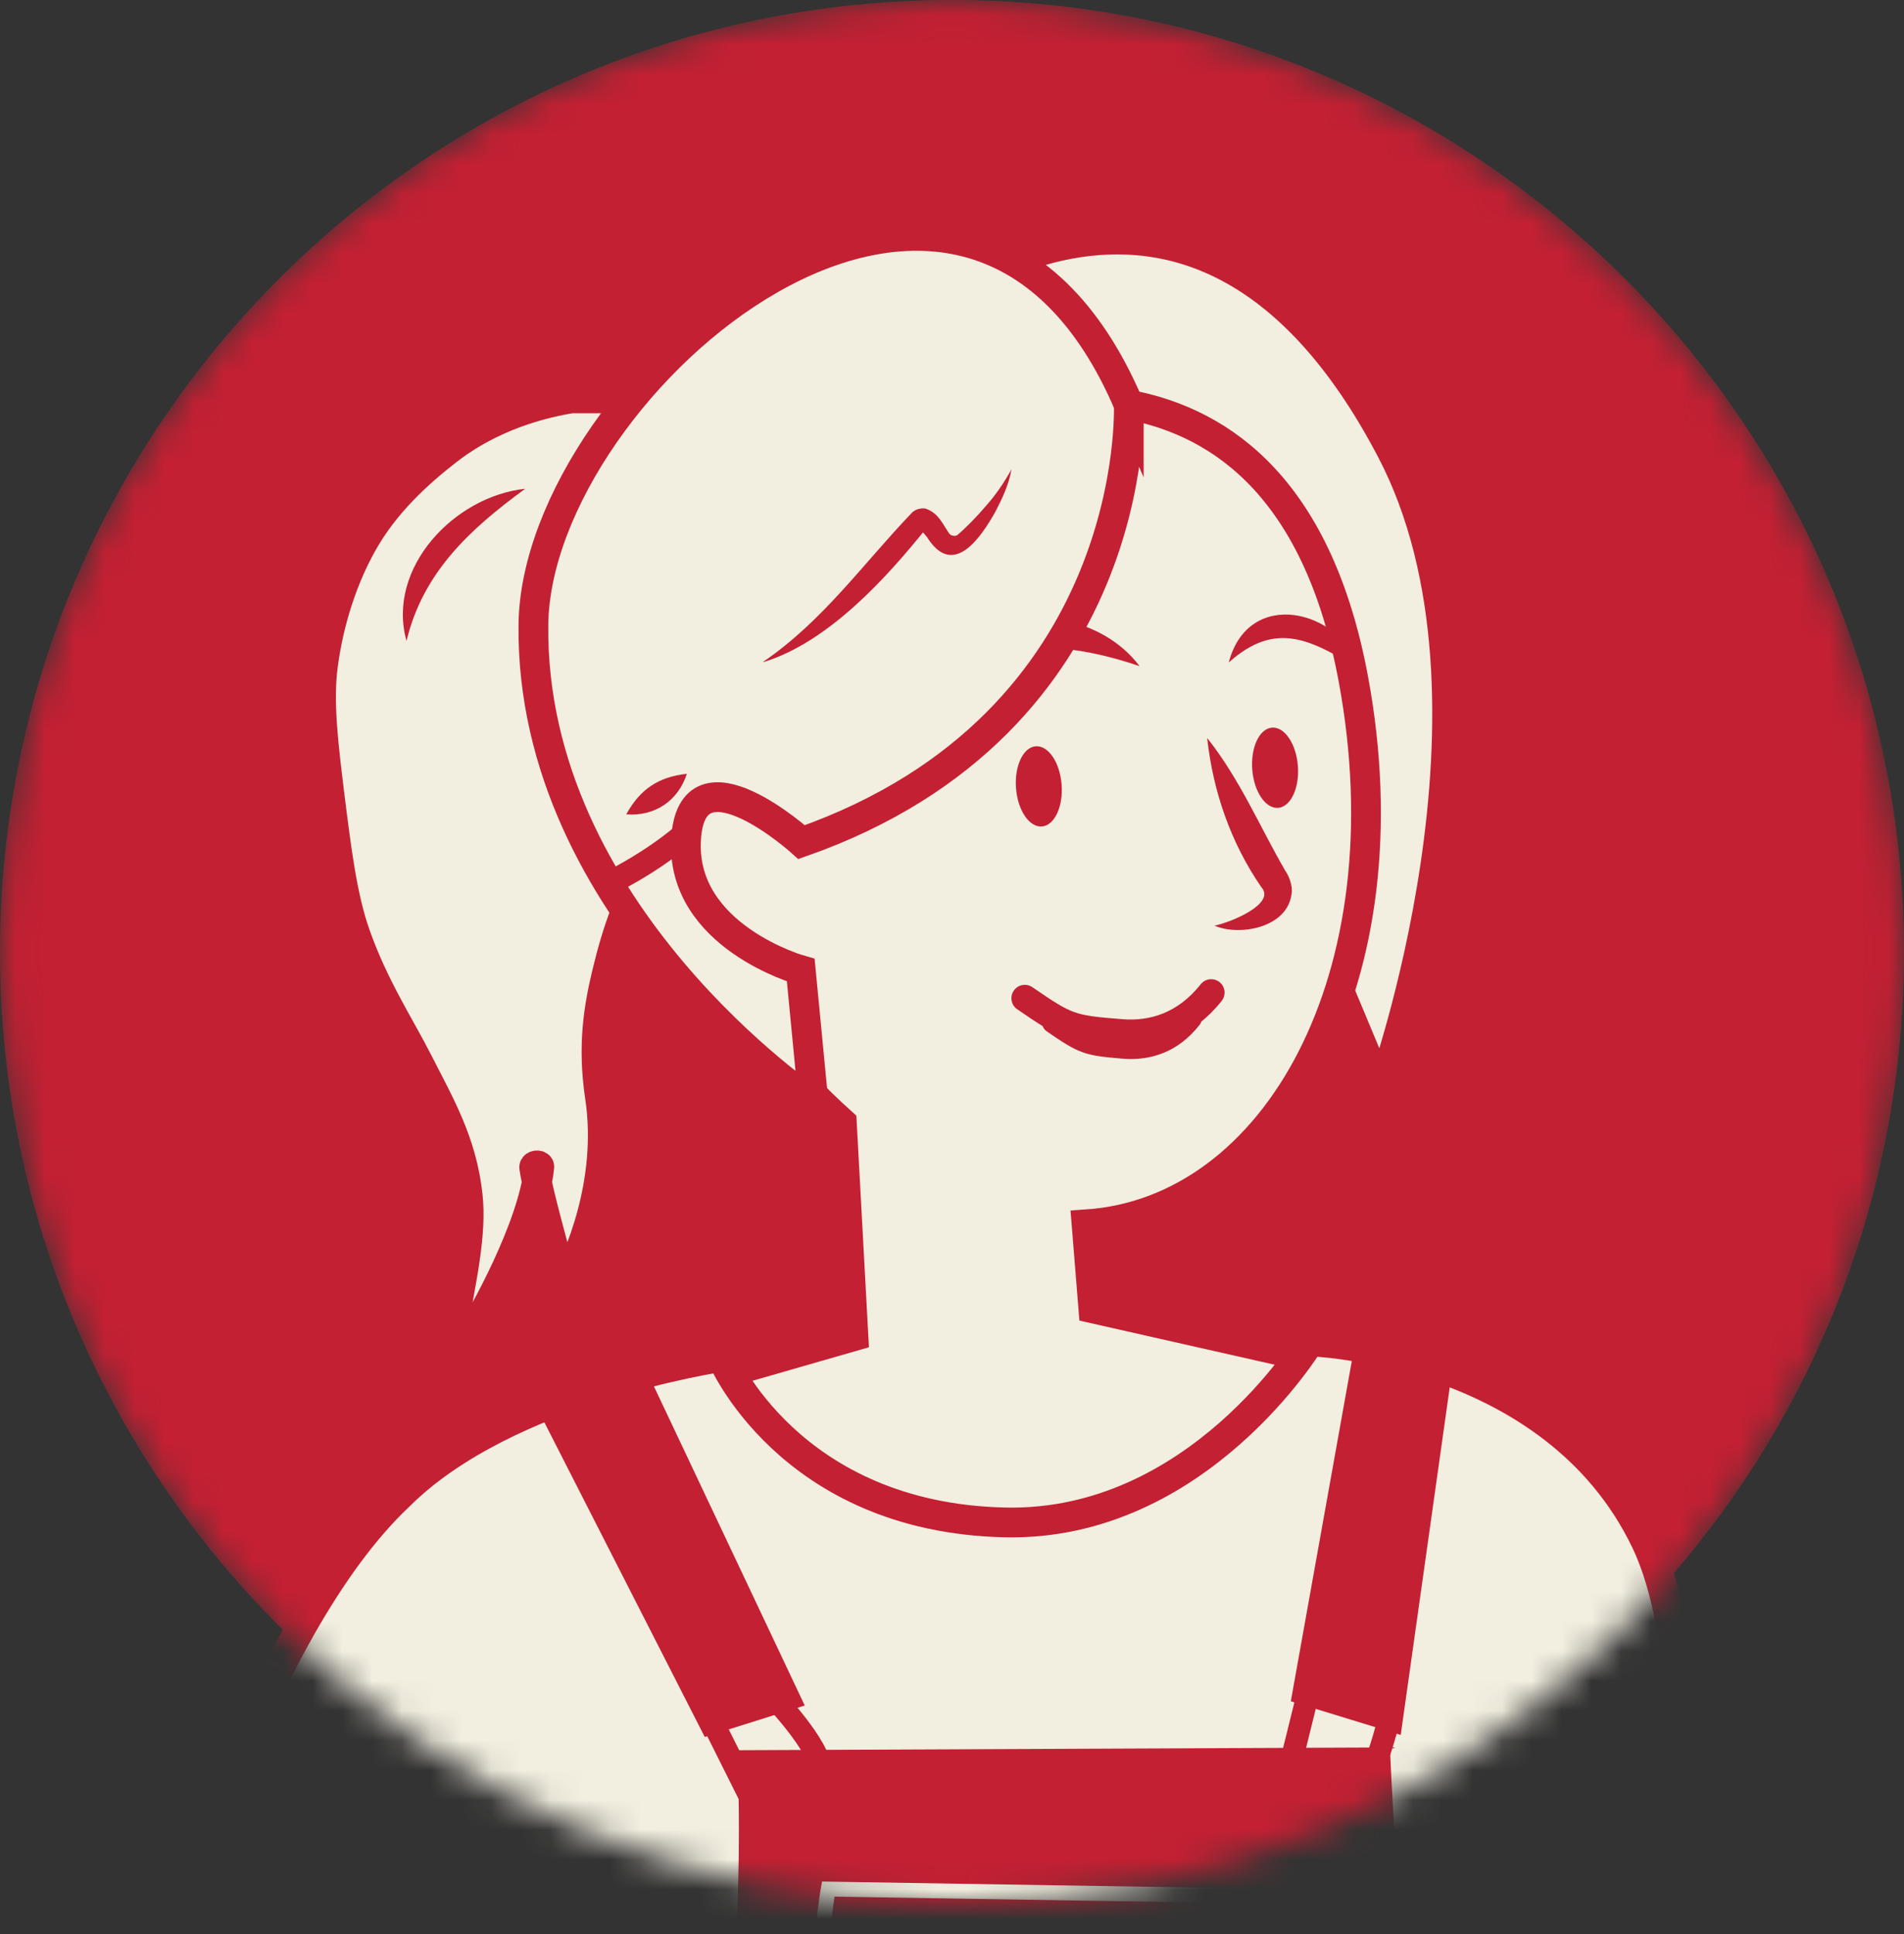
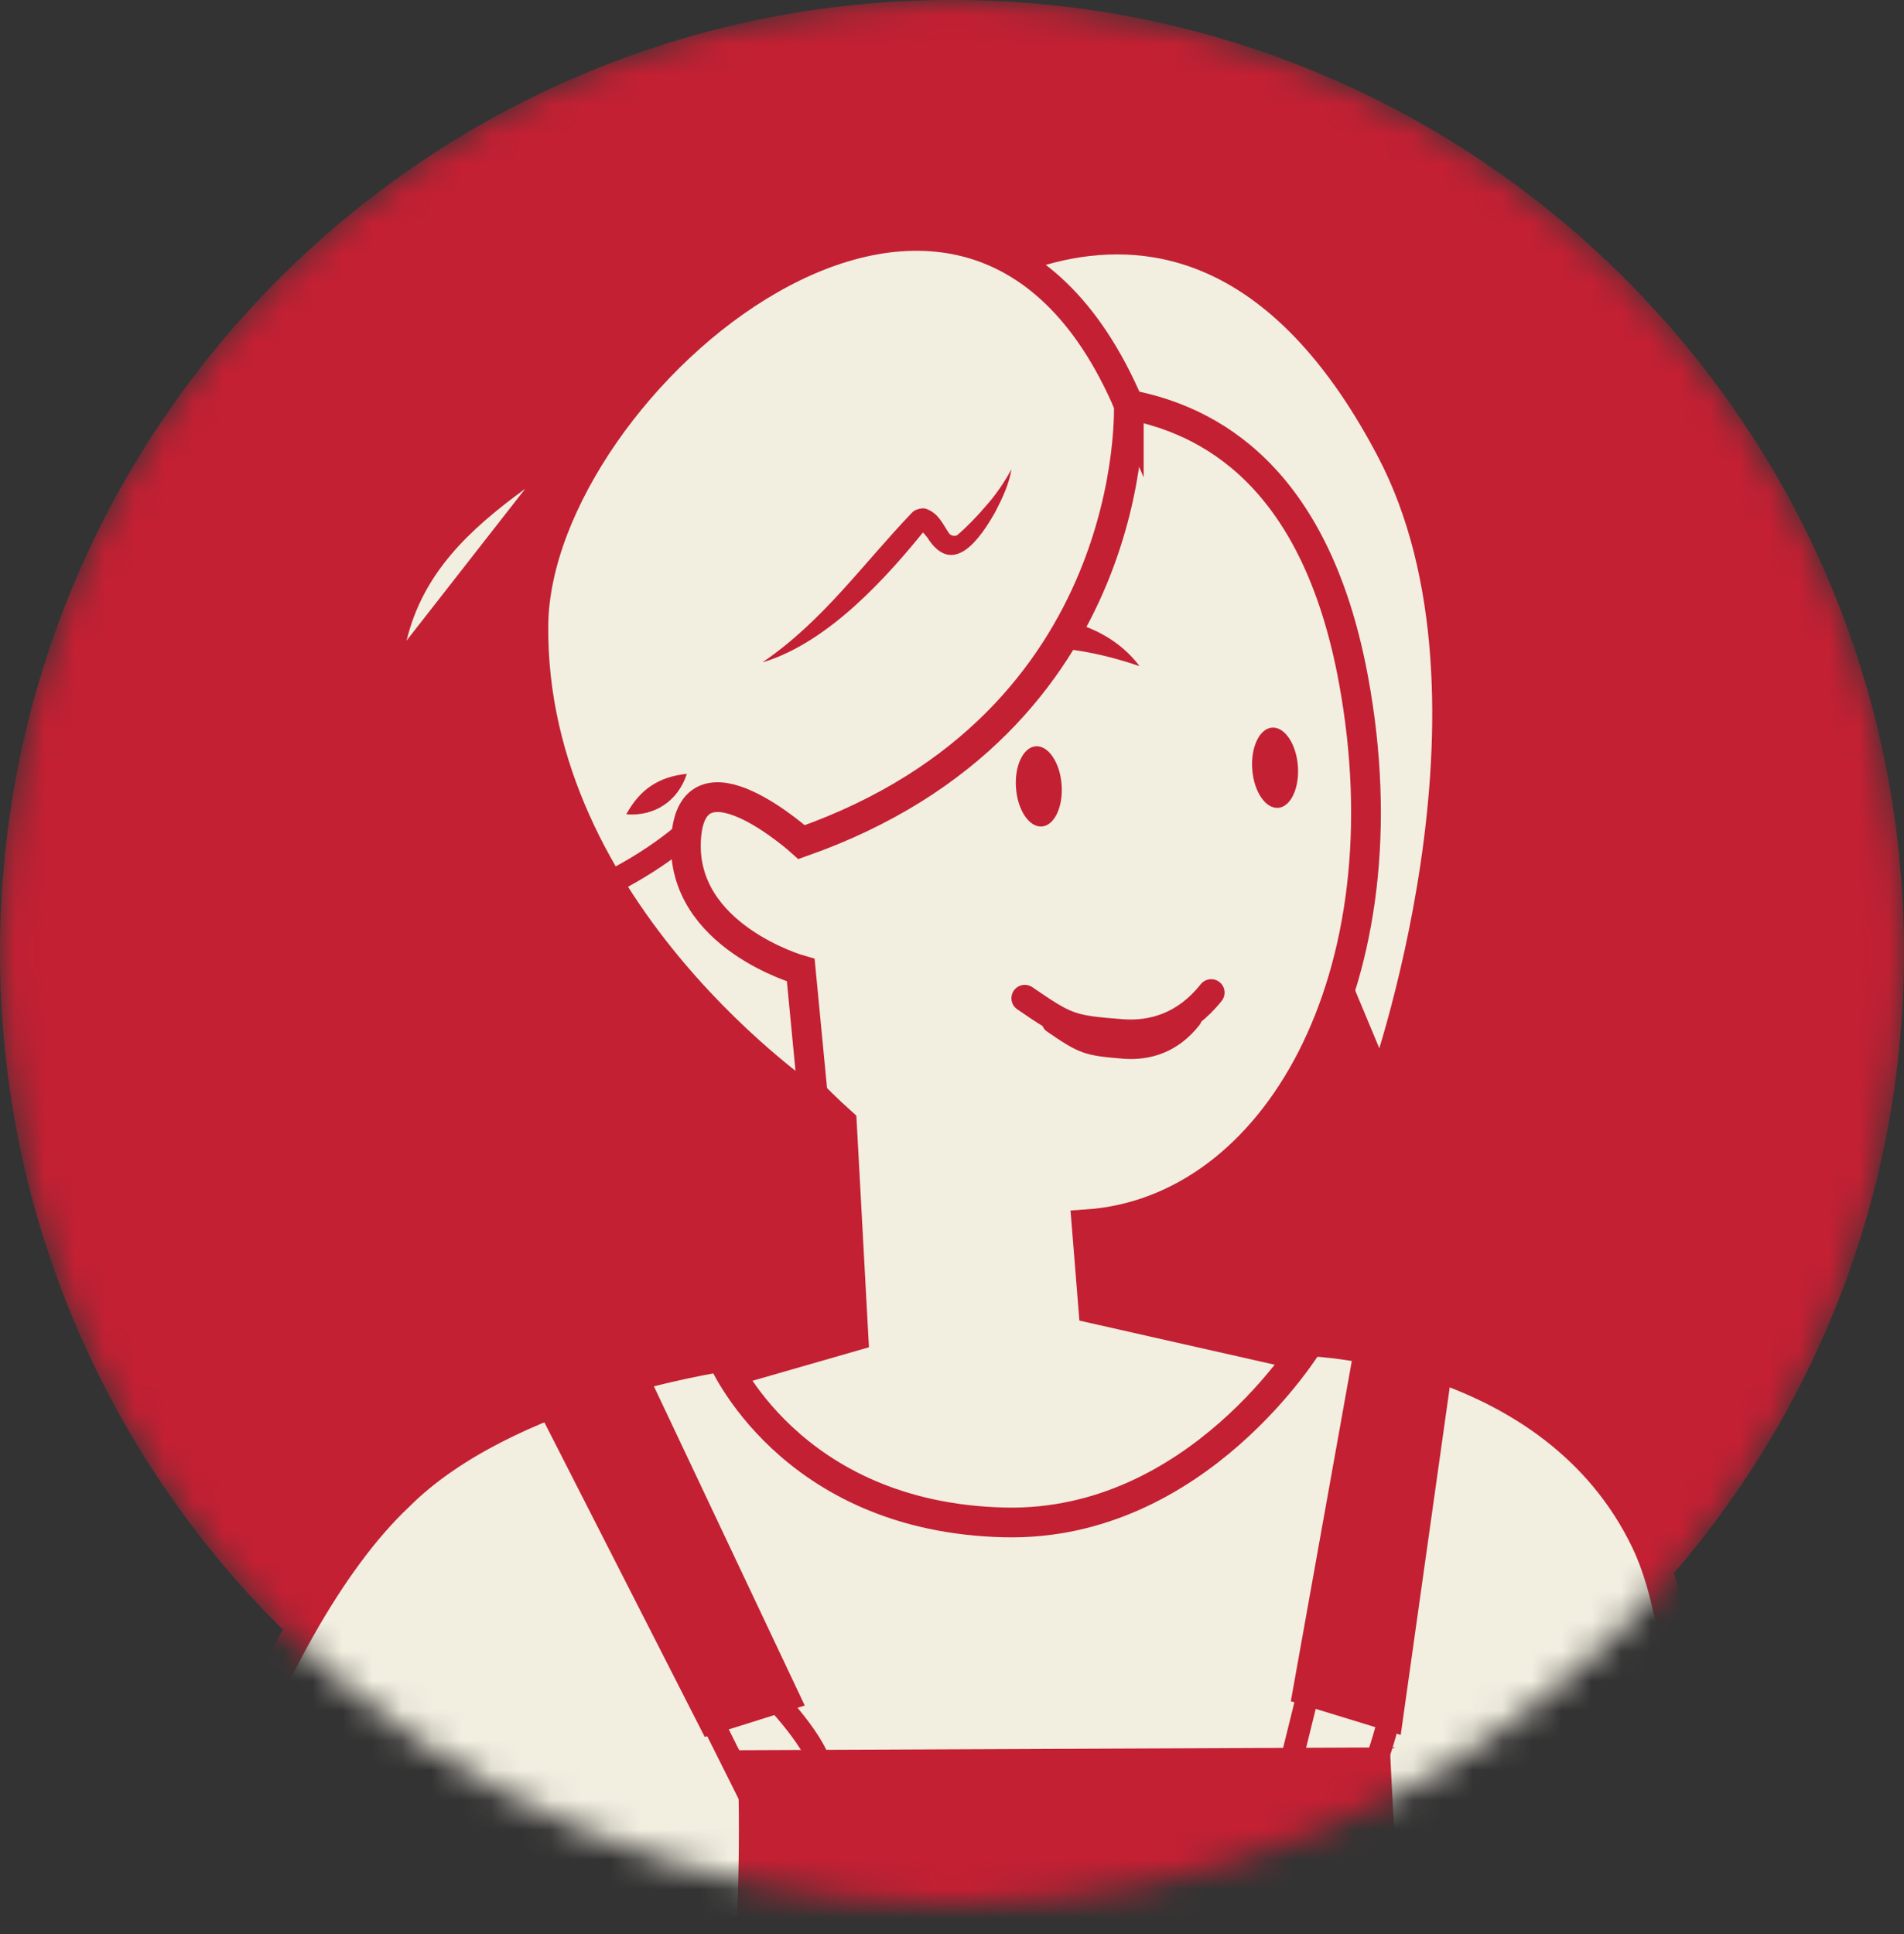
<svg xmlns="http://www.w3.org/2000/svg" width="64" height="65" viewBox="0 0 64 65" fill="none">
  <rect x="0" y="0" width="64" height="65" fill="#333333" stroke="none" />
  <mask id="mask0_848_28335" style="mask-type:luminance" maskUnits="userSpaceOnUse" x="0" y="-1" width="64" height="66">
    <path d="M32 64.012C49.673 64.012 64 49.682 64 32.005C64 14.329 49.673 -0.001 32 -0.001C14.327 -0.001 0 14.329 0 32.005C0 49.682 14.327 64.012 32 64.012Z" fill="white" />
  </mask>
  <g mask="url(#mask0_848_28335)">
    <path d="M32 64.012C49.673 64.012 64 49.682 64 32.005C64 14.329 49.673 -0.001 32 -0.001C14.327 -0.001 0 14.329 0 32.005C0 49.682 14.327 64.012 32 64.012Z" fill="#C32033" />
    <path d="M30.258 11.037C30.258 11.037 39.941 2.114 46.758 15.113C51.185 23.541 46.424 36.672 46.424 36.672L41.169 24.093C41.169 24.093 34.933 21.122 30.258 11.037Z" fill="#F2EEE0" stroke="#C32033" stroke-miterlimit="10" />
    <path d="M35.752 43.825L44.045 45.177C44.045 45.177 46.568 55.566 34.371 56.004C22.175 56.433 18.348 47.853 18.348 47.853L29.478 44.691L35.752 43.825Z" fill="#F2EEE0" />
    <path d="M36.096 35.501L36.953 46.262L28.87 48.005L27.822 28.902L36.096 35.501Z" fill="#F2EEE0" />
    <path d="M28.306 15.407C28.306 15.407 42.693 7.646 45.511 22.825C48.348 38.129 36.399 48.489 25.507 34.748C15.634 22.292 19.919 15.502 28.316 15.416L28.306 15.407Z" fill="#F2EEE0" />
    <path d="M26.897 36.358C27.363 36.853 27.83 37.31 28.297 37.729L28.687 44.909L18.328 47.89C18.328 47.89 22.184 56.461 34.371 55.994C46.558 55.527 44.549 45.738 44.549 45.738L36.751 43.976L36.523 41.148C42.883 40.719 47.348 32.834 45.492 22.826C44.33 16.569 41.197 14.208 37.922 13.598" stroke="#C32033" stroke-miterlimit="10" />
    <path d="M44.007 45.081C44.007 45.081 52.205 45.31 55.318 51.795C58.431 58.28 54.766 76.402 56.841 84.706C58.917 93.01 56.327 110.903 56.327 110.903C56.327 110.903 53.737 112.198 50.881 110.646L46.911 68.212L26.612 71.469L25.07 84.001L19.11 65.841C19.11 65.841 14.444 71.545 13.921 76.221C13.292 81.916 21.442 94.115 21.442 94.115C21.442 94.115 17.548 99.819 14.701 97.486C14.701 97.486 2.772 83.22 3.552 76.735C4.847 65.917 8.789 54.633 13.407 50.281C17.034 46.653 24.261 45.605 24.261 45.605C24.261 45.605 26.507 51.005 33.781 51.166C40.265 51.309 44.017 45.091 44.017 45.091L44.007 45.081Z" fill="#F2EEE0" />
-     <path d="M21.375 13.332C21.375 13.332 21.356 13.332 21.337 13.332C19.118 13.284 16.9 13.903 15.148 15.265C12.777 17.093 10.388 20.484 11.168 26.607C12.358 36.015 17.138 35.93 15.472 44.957C15.462 45.024 15.539 45.072 15.577 45.014C16.119 44.148 17.852 41.282 18.071 39.224C18.071 39.148 18.176 39.139 18.195 39.224C18.357 40.301 18.652 42.158 18.804 42.948C18.814 43.005 18.89 43.015 18.918 42.967C19.252 42.358 20.499 39.843 20.061 36.901C18.795 28.426 25.574 28.826 24.098 21.055C22.641 13.361 21.451 13.361 21.384 13.361L21.375 13.332Z" fill="#F2EEE0" />
    <path d="M21.374 13.379C21.374 13.379 21.365 13.236 21.336 13.236C19.118 13.189 16.795 13.77 15.043 15.131C14.062 15.893 12.929 16.912 12.168 18.284C11.558 19.379 11.063 20.788 10.854 22.369C10.692 23.597 10.873 25.045 11.063 26.616C11.301 28.511 11.492 30.111 11.939 31.387C12.558 33.158 13.424 34.453 14.072 35.729C14.776 37.12 15.519 38.367 15.719 40.167C15.862 41.453 15.528 42.929 15.167 44.89C15.157 44.957 15.671 45.147 15.7 45.09C16.243 44.224 17.909 41.272 18.128 39.215C18.128 39.139 17.947 39.158 17.956 39.234C18.118 40.31 18.689 42.119 18.842 42.91C18.851 42.967 19.013 43.081 19.042 43.033C19.375 42.424 20.613 39.796 20.165 36.853C19.908 35.129 20.127 33.863 20.394 32.739C20.765 31.187 21.203 29.977 21.955 28.901C22.745 27.759 23.393 26.635 23.812 25.178C24.126 24.064 24.25 22.807 23.916 21.064C23.583 19.321 23.402 18.017 23.117 16.979C22.108 13.341 21.393 13.389 21.346 13.389L21.374 13.379Z" stroke="#C32033" stroke-miterlimit="10" />
    <path d="M37.942 13.589C37.942 13.589 38.408 24.273 26.945 28.302C26.945 28.302 23.241 24.959 23.06 28.216C22.88 31.473 26.916 32.606 26.916 32.606L27.345 37.063C27.345 37.063 17.824 30.692 17.929 20.998C18.024 12.865 32.41 0.628 37.942 13.598V13.589Z" fill="#F2EEE0" stroke="#C32033" stroke-miterlimit="10" />
-     <path d="M40.588 24.816C41.692 26.215 42.34 27.777 43.196 29.253C43.311 29.406 43.463 29.768 43.415 30.034C43.282 31.186 41.654 31.472 40.826 31.11C41.387 30.996 42.901 30.367 42.397 29.815C41.368 28.32 40.778 26.606 40.578 24.816H40.588Z" fill="#C32033" />
    <path d="M34.447 33.549C35.875 34.53 35.999 34.568 37.694 34.702C38.751 34.787 39.846 34.454 40.712 33.359" stroke="#C32033" stroke-width="0.9" stroke-miterlimit="10" stroke-linecap="round" />
    <path d="M35.371 34.377C36.437 35.111 36.532 35.139 37.798 35.244C38.589 35.301 39.407 35.063 40.054 34.235" stroke="#C32033" stroke-width="0.68" stroke-miterlimit="10" stroke-linecap="round" />
    <path d="M35.334 21.769C36.295 21.826 37.276 22.036 38.304 22.388C37.676 21.55 36.724 21.036 35.705 20.836C35.667 21.179 35.543 21.503 35.334 21.779V21.769Z" fill="#C32033" />
-     <path d="M45.758 22.521C44.073 21.503 42.902 20.836 41.303 22.264C41.96 19.751 45.015 20.446 45.758 22.521Z" fill="#C32033" />
    <path d="M35.684 26.367C35.741 27.11 35.446 27.738 35.027 27.776C34.599 27.815 34.209 27.234 34.152 26.491C34.094 25.749 34.39 25.12 34.808 25.082C35.237 25.044 35.627 25.625 35.684 26.367Z" fill="#C32033" />
    <path d="M43.626 25.741C43.683 26.483 43.388 27.111 42.969 27.15C42.54 27.188 42.15 26.607 42.093 25.864C42.036 25.122 42.331 24.493 42.75 24.455C43.178 24.417 43.569 24.998 43.626 25.741Z" fill="#C32033" />
    <path d="M44.007 45.081C44.007 45.081 52.205 45.31 55.318 51.795C58.431 58.28 54.766 76.402 56.841 84.706C58.917 93.01 56.327 110.903 56.327 110.903C56.327 110.903 53.737 112.198 50.881 110.646L46.911 68.212L26.612 71.469L25.07 84.001L19.11 65.841C19.11 65.841 14.444 71.545 13.921 76.221C13.292 81.916 21.442 94.115 21.442 94.115C21.442 94.115 17.548 99.819 14.701 97.486C14.701 97.486 2.772 83.22 3.552 76.735C4.847 65.917 8.789 54.633 13.407 50.281C17.034 46.653 24.261 45.605 24.261 45.605C24.261 45.605 26.507 51.005 33.781 51.166C40.265 51.309 44.017 45.091 44.017 45.091L44.007 45.081Z" stroke="#C32033" stroke-miterlimit="10" />
    <path d="M16.339 88.086C26.126 80.401 24.774 58.822 24.774 58.822L46.72 58.727C47.729 81.667 52.642 80.725 54.594 92.457C57.384 109.188 40.903 162.012 40.903 162.012L35.028 162.364L34.733 170.639L22.832 172.173C19.033 155.231 14.52 123.539 12.721 112.598C10.322 98.037 16.32 88.105 16.32 88.105L16.339 88.086Z" fill="#C32033" />
    <path d="M46.728 57.585C46.728 57.585 46.167 60.212 45.462 60.26C44.758 60.308 43.482 58.88 43.482 58.88L43.92 57.109" stroke="#C32033" stroke-width="0.75" stroke-miterlimit="10" />
    <path d="M45.617 44.748L43.389 57.176L47.083 58.309L48.882 45.548L45.617 44.748Z" fill="#C32033" />
    <path d="M26.032 57.081C26.032 57.081 27.878 59.032 27.526 59.642C27.165 60.251 25.261 60.489 25.261 60.489L23.861 57.69" stroke="#C32033" stroke-width="0.75" stroke-miterlimit="10" />
    <path d="M21.766 46.139L18.139 47.491L23.689 58.376L27.05 57.319L21.766 46.139Z" fill="#C32033" />
-     <path d="M43.825 63.746L27.84 63.489C27.84 63.489 26.354 71.593 30.629 73.221C34.933 74.859 45.244 76.945 43.835 63.746H43.825Z" stroke="#F2EEE0" stroke-width="0.5" stroke-miterlimit="10" />
    <path d="M25.65 22.245C28.907 20.474 29.811 18.427 30.925 17.484C31.087 17.351 31.372 17.722 31.601 18.084C31.782 18.379 32.182 18.417 32.42 18.169C32.915 17.655 33.648 16.779 34 15.77" fill="#F2EEE0" />
    <path d="M25.65 22.245C27.659 20.874 28.992 18.969 30.649 17.236C30.763 17.103 31.039 17.046 31.163 17.113C31.563 17.274 31.687 17.617 31.906 17.931C31.953 17.998 32.077 18.036 32.172 17.989C32.458 17.75 32.858 17.341 33.153 16.989C33.477 16.627 33.753 16.217 34 15.77C33.915 16.274 33.696 16.741 33.458 17.198C32.972 18.065 32.039 19.455 31.163 18.055C31.096 17.97 31.02 17.884 30.963 17.836C30.934 17.817 30.906 17.798 30.944 17.817C30.963 17.817 31.02 17.836 31.087 17.817C29.878 19.312 27.888 21.579 25.65 22.255V22.245Z" fill="#C32033" />
    <path d="M20.881 29.473C21.7 29.026 22.366 28.569 22.918 28.112L20.881 29.473Z" fill="#F2EEE0" />
    <path d="M20.881 29.473C21.7 29.026 22.366 28.569 22.918 28.112" stroke="#C32033" stroke-width="0.8" stroke-miterlimit="10" stroke-linecap="round" />
    <path d="M21.051 27.368C21.869 26.92 22.536 26.463 23.088 26.006L21.051 27.368Z" fill="#F2EEE0" />
    <path d="M21.051 27.368C21.517 26.52 22.136 26.111 23.088 26.006C22.793 26.92 22.003 27.444 21.051 27.368Z" fill="#C32033" />
    <path d="M17.654 16.427C17.654 16.427 13.617 17.846 13.665 21.531L17.654 16.427Z" fill="#F2EEE0" />
    <path d="M17.653 16.427C15.777 17.798 14.216 19.246 13.664 21.541C12.978 19.084 15.282 16.675 17.653 16.427Z" fill="#C32033" />
  </g>
</svg>